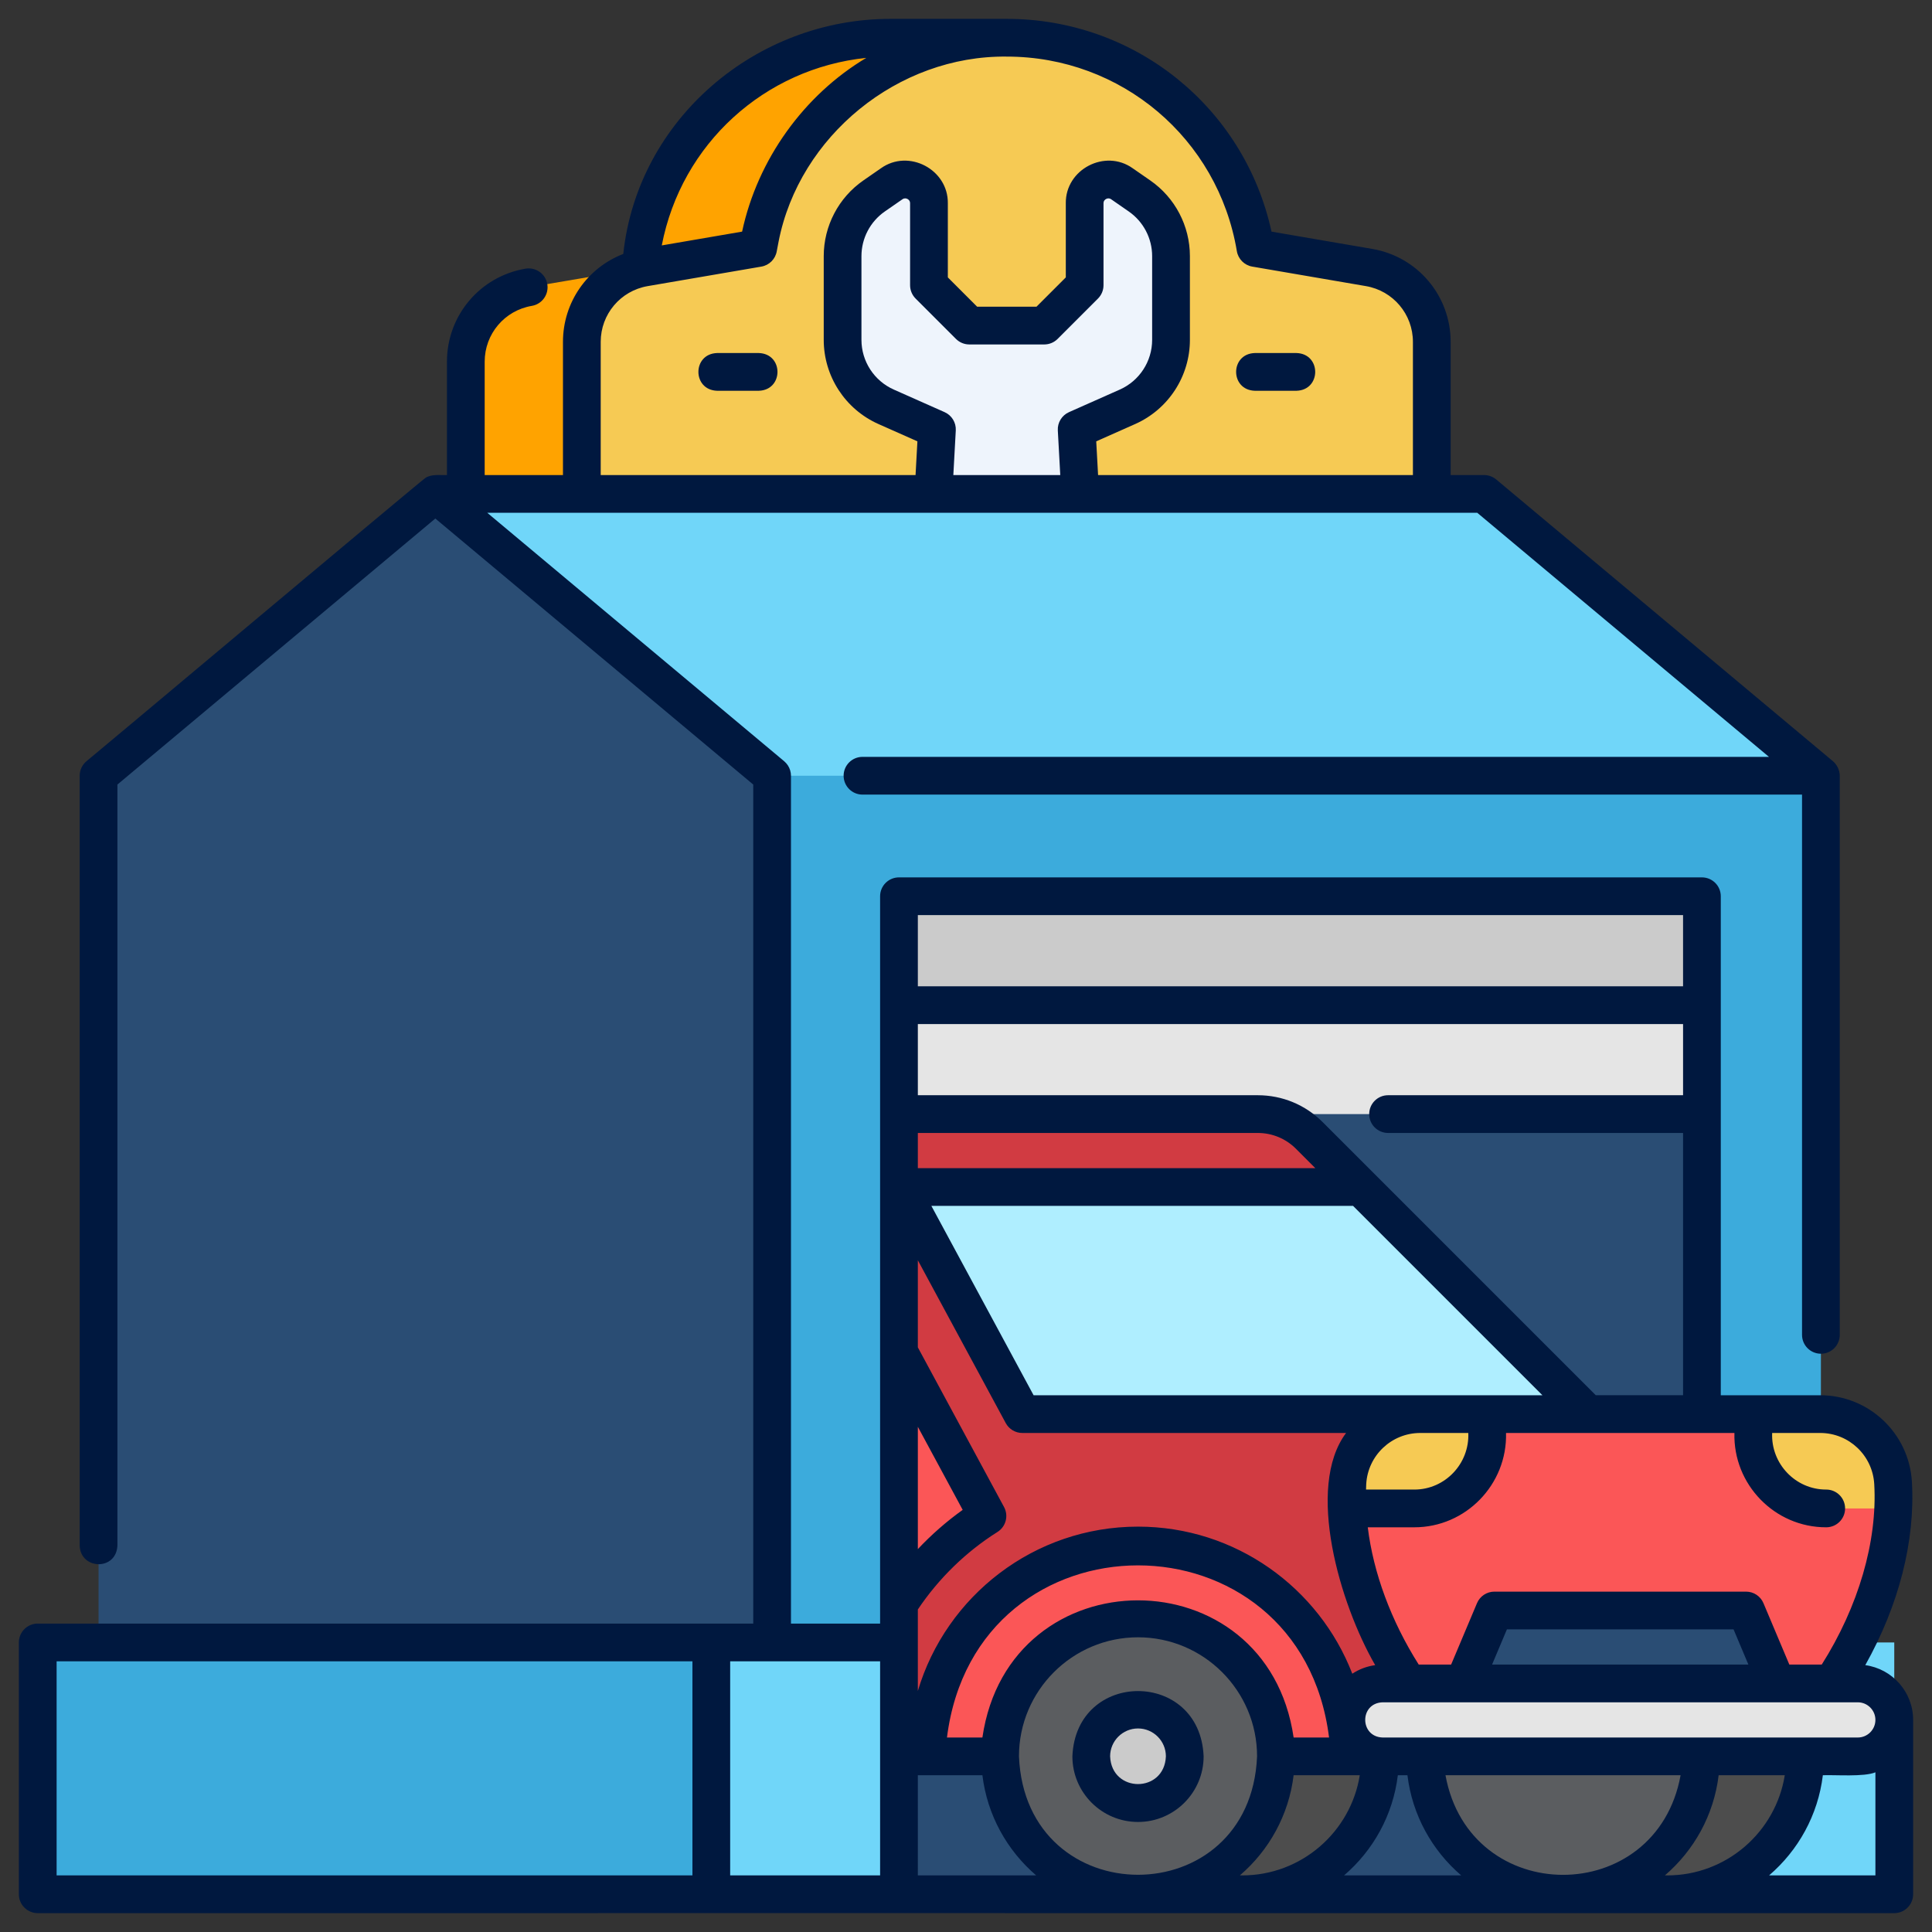
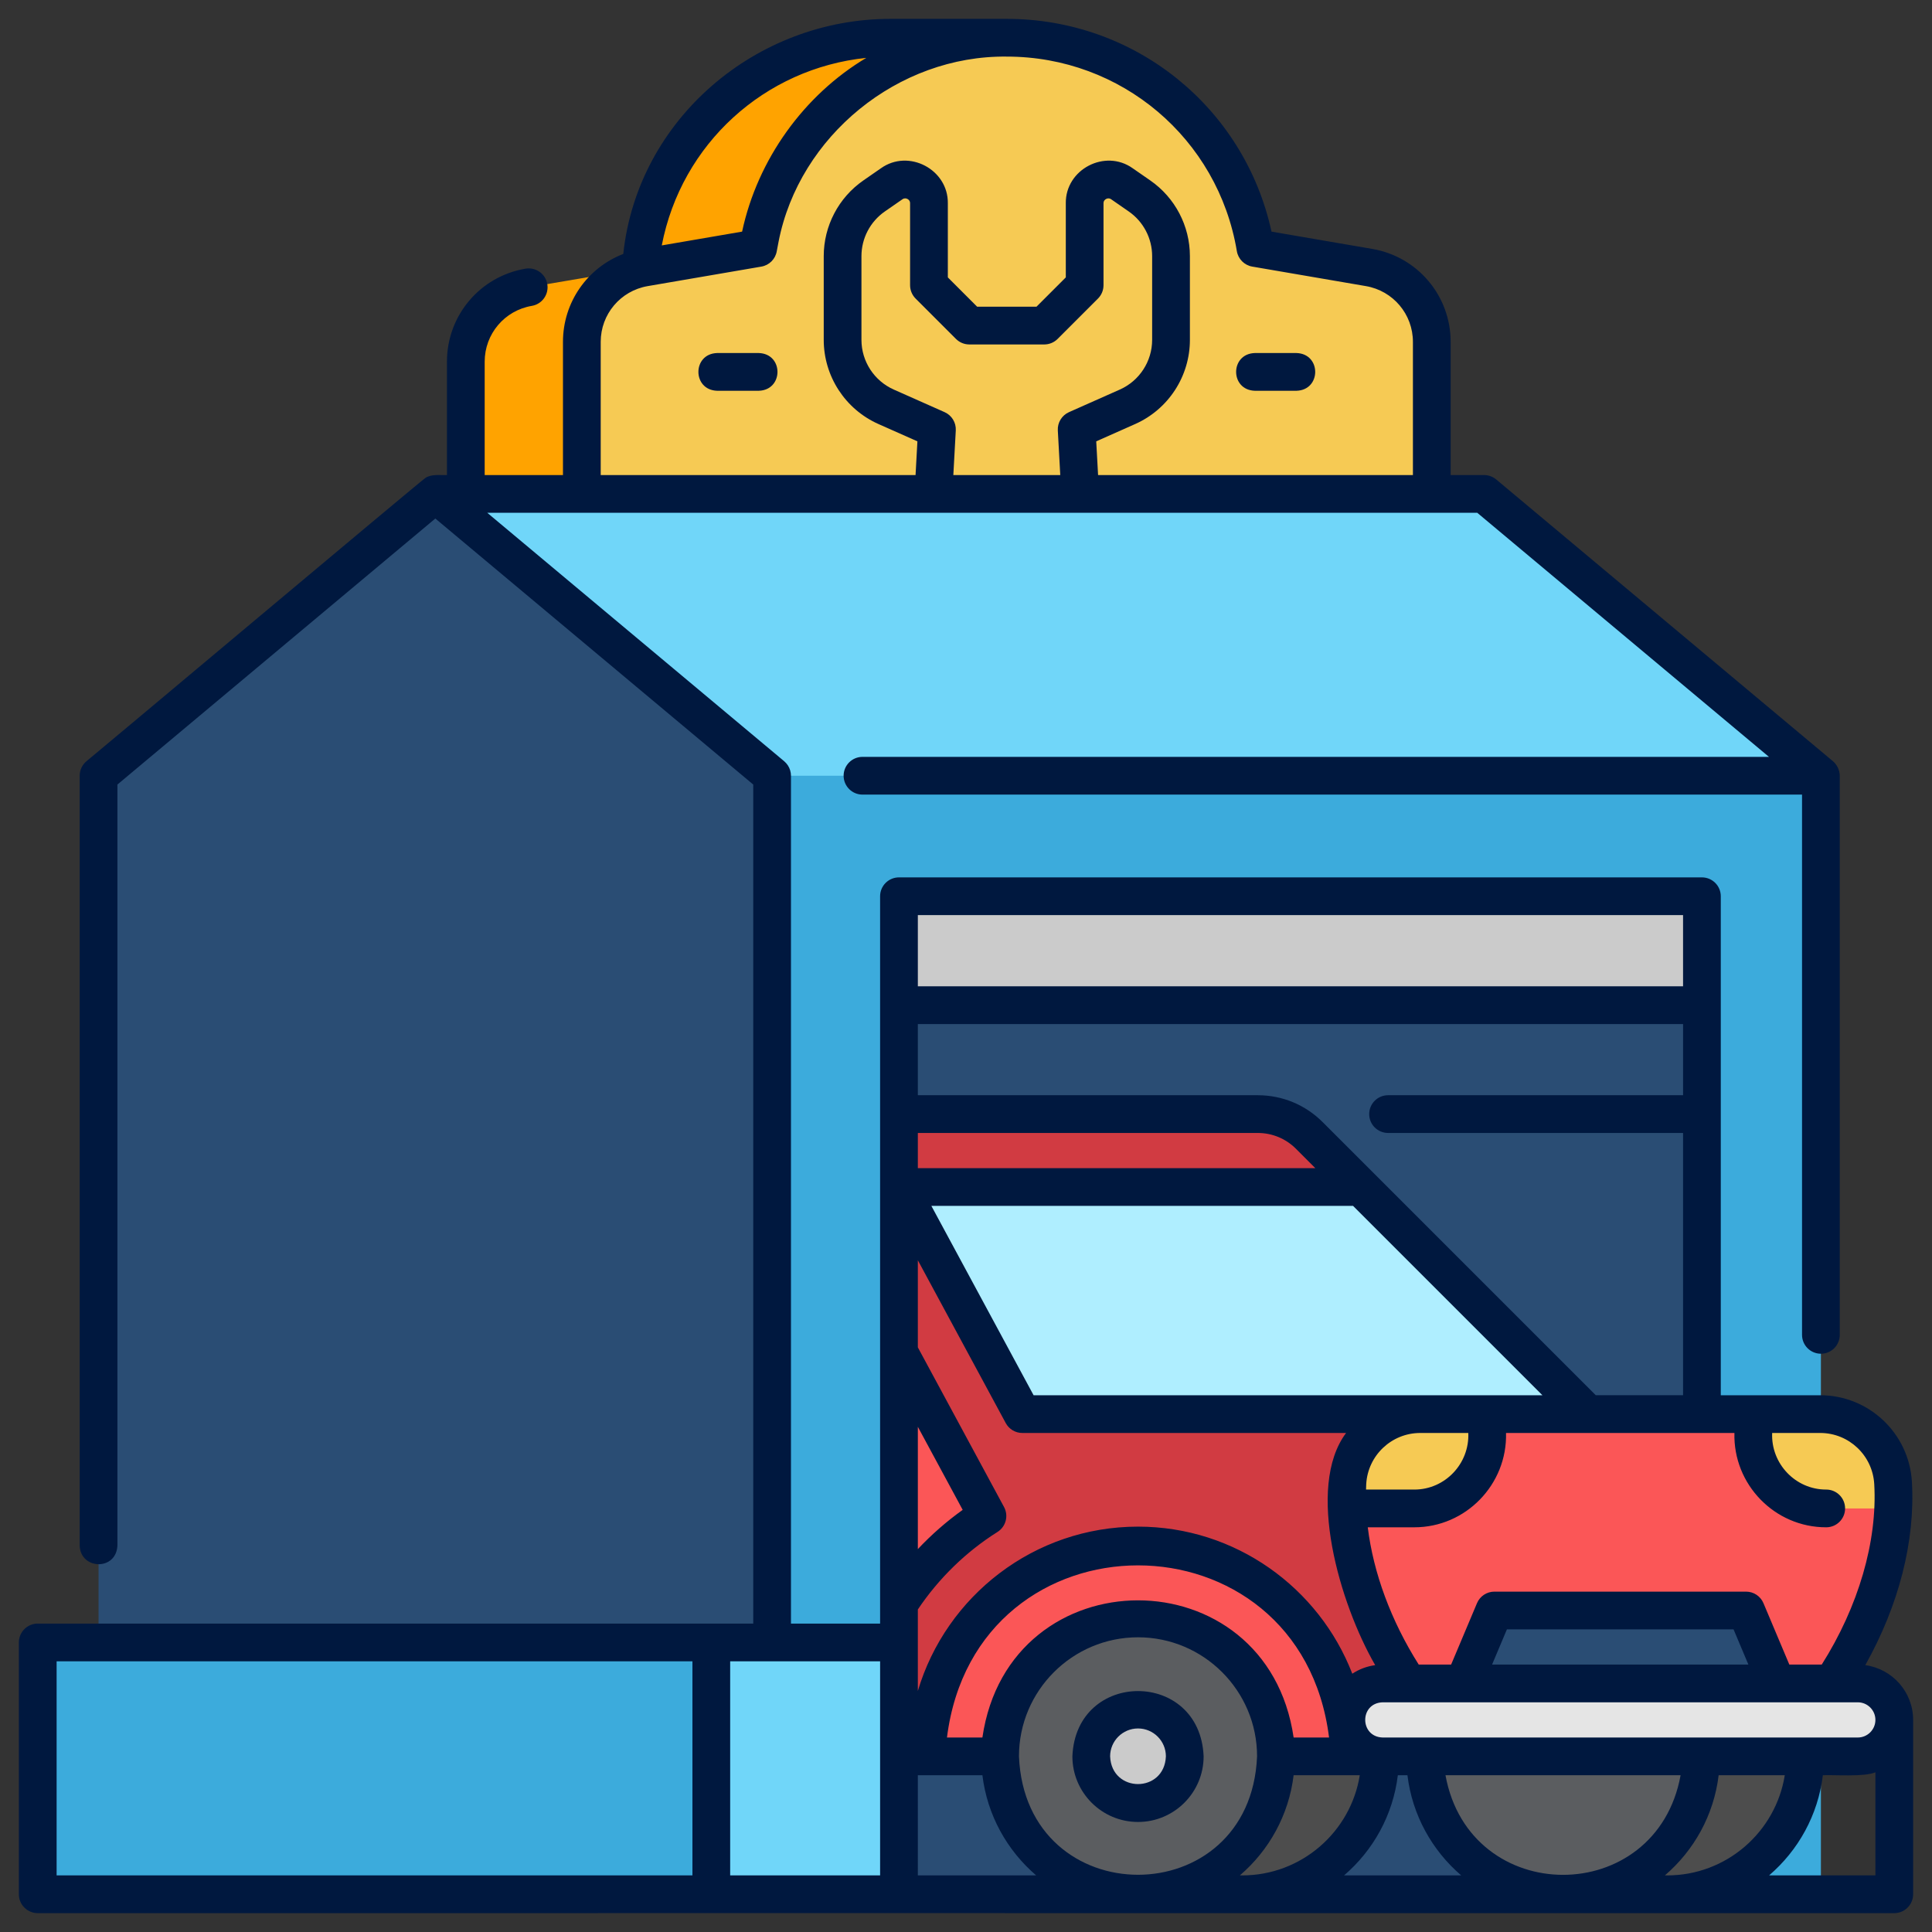
<svg xmlns="http://www.w3.org/2000/svg" id="Layer_4" viewBox="0 0 512 512" data-name="Layer 4">
  <rect x="0" y="0" width="512" height="512" fill="#333333" stroke="none" />
  <g>
    <path d="m154.191 147.682-30.746-16.784v-35.05c0-9.758 7.043-18.092 16.664-19.72l30.065-5.125-.008.031.008-.031v-5.277c5.29-31.621 32.769-55.726 65.893-55.726h30.746l-112.622 137.682z" fill="#ffa300" />
    <path d="m332.707 65.726c-5.29-31.621-32.769-55.726-65.893-55.726-33.124 0-60.603 24.104-65.893 55.726l-30.112 5.169c-9.6 1.648-16.617 9.972-16.617 19.712v64.656h225.245v-64.656c0-9.74-7.017-18.064-16.617-19.712l-30.112-5.169z" fill="#f6ca54" />
    <path d="m482.558 205.577-89.25-74.679h-277.941l25.709 131.635z" fill="#70d6f9" />
    <path d="m171.295 205.577h311.263v296.423h-311.263z" fill="#3cabdc" />
    <path d="m26.117 205.577 89.25-74.679 89.25 74.679v296.423h-178.5z" fill="#2a4d74" />
    <path d="m10 435.269h228.235v66.731h-228.235z" fill="#3cabdc" />
    <path d="m188.5 435.269h49.735v66.731h-49.735z" fill="#70d6f9" />
-     <path d="m451.025 435.269h50.975v66.731h-50.975z" fill="#70d6f9" />
    <g fill="#3cabdc">
      <path d="m265.035 465.45c0 .003 0.0.005 0.0.008h-26.799v36.542h63.346c-20.185-.001-36.547-16.365-36.547-36.55z" />
      <path d="m441.835 502h9.19v-1.166c-2.936.76-6.016 1.166-9.19 1.166z" />
      <path d="m377.671 465.458-11.922 0c-.004 20.182-16.366 36.542-36.55 36.542h85.018c-20.182-.001-36.543-16.361-36.547-36.542z" />
    </g>
    <path d="m238.235 237.515h212.789v264.485h-212.789z" fill="#2a4d74" />
-     <path d="m238.235 266.381h212.789v28.866h-212.789z" fill="#e5e5e5" />
+     <path d="m238.235 266.381h212.789h-212.789z" fill="#e5e5e5" />
    <path d="m238.235 237.515h212.789v28.866h-212.789z" fill="#cbcbcb" />
-     <path d="m286.266 130.898c-.428-7.8-.938-17.106-.938-17.106l13.473-5.985c7.013-3.115 11.533-10.069 11.533-17.743v-22.178c0-6.366-3.121-12.328-8.353-15.956l-4.657-3.229c-4.174-2.894-9.88.094-9.88 5.172v21.712l-10.699 10.699h-19.861l-10.699-10.699v-21.712c0-5.079-5.706-8.066-9.88-5.172l-4.657 3.229c-5.232 3.627-8.353 9.589-8.353 15.956v22.178c0 7.674 4.52 14.628 11.533 17.743l13.473 5.985s-.51 9.306-.938 17.106z" fill="#eef4fc" />
    <g>
      <path d="m482.378 374.753-106.004 0c-10.256 0-18.719 8.01-19.305 18.25-1.017 17.758 5.314 36.895 16.197 53.127h112.222c10.883-16.232 17.213-35.37 16.197-53.127-.586-10.239-9.049-18.25-19.305-18.25z" fill="#fb5657" />
      <path d="m366.417 465.458c-5.337 0-9.664-4.327-9.664-9.664v-0c0-5.337 4.327-9.664 9.664-9.664h6.849c-10.883-16.232-17.214-35.369-16.197-53.127.586-10.24 9.049-18.25 19.306-18.25h44.451l-43.155-43.155-30.691-30.691c-3.625-3.625-8.541-5.661-13.667-5.661h-95.077v170.212h26.799c0-.003-0-.005-0-.008 0-20.186 16.364-36.55 36.55-36.55s36.55 16.364 36.55 36.55c0 .003-0.0.005-0.0.008l28.283-0z" fill="#d13b42" />
      <circle cx="301.584" cy="465.45" fill="#5b5d60" r="36.55" />
      <path d="m301.584 477.84c-6.832 0-12.39-5.558-12.39-12.39s5.559-12.39 12.39-12.39 12.389 5.558 12.389 12.39-5.558 12.39-12.389 12.39z" fill="#cbcbcb" />
      <rect fill="#e5e5e5" height="19.328" rx="9.664" width="145.247" x="356.753" y="446.13" />
      <path d="m462.727 426.803h-66.702l-8.144 19.328h82.99z" fill="#2a4d74" />
      <path d="m357.091 392.742c-.141 2.316-.157 4.655-.055 7.009h17.748c10.674 0 19.328-8.653 19.328-19.328v-5.67h-17.733c-10.155 0-18.67 7.852-19.288 17.989z" fill="#f6ca54" />
      <path d="m464.64 374.753v5.67c0 10.674 8.653 19.328 19.328 19.328h17.748c.102-2.354.086-4.694-.055-7.009-.618-10.136-9.133-17.989-19.288-17.989z" fill="#f6ca54" />
      <path d="m238.438 314.574 32.489 60.179h149.899l-60.179-60.179z" fill="#afeeff" />
      <path d="m238.235 424.988c6.005-9.36 14.022-17.313 23.442-23.236l-23.442-43.422z" fill="#fb5657" />
      <path d="m338.134 465.458c-.004 20.182-16.366 36.542-36.549 36.542h27.615c20.183 0 36.545-16.36 36.55-36.542h-27.615z" fill="#4d4d4d" />
      <path d="m301.584 409.573c-30.811 0-55.878 25.067-55.878 55.877h19.328c0-20.186 16.364-36.55 36.55-36.55s36.55 16.364 36.55 36.55h19.327c0-30.811-25.067-55.877-55.877-55.877z" fill="#fb5657" />
      <path d="m377.671 465.458c.004 20.182 16.366 36.542 36.549 36.542 20.183 0 36.545-16.36 36.55-36.542h-73.099z" fill="#5b5d60" />
      <path d="m450.77 465.458c-.004 20.182-16.366 36.542-36.549 36.542h27.615c20.183 0 36.546-16.36 36.55-36.542h-27.615z" fill="#4d4d4d" />
    </g>
  </g>
  <g fill="#00183f">
    <path d="m301.585 482.84c9.588 0 17.389-7.801 17.389-17.39-.955-23.071-33.828-23.062-34.78 0.0 0 9.589 7.801 17.39 17.391 17.39zm0-24.78c4.074 0 7.389 3.315 7.389 7.39-.388 9.798-14.393 9.793-14.78-0.0 0-4.075 3.315-7.39 7.391-7.39z" />
    <path d="m494.318 441.28c8.895-15.861 13.259-32.827 12.358-48.563-.737-12.877-11.41-22.964-24.297-22.964h-26.354c.007-20.567-.005-83.915 0-103.373-0-0-0-28.866-0-28.866 0-2.761-2.239-5-5-5h-212.79c-2.761 0-5 2.239-5 5-.004 39.086.003 152.012 0 192.754h-23.619v-224.691c-.006-.967-.289-1.922-.818-2.73-.268-.412-.6-.782-.973-1.104 0-0-78.692-65.845-78.692-65.845h262.358l77.299 64.679h-240.224c-2.761 0-5 2.239-5 5s2.239 5 5 5h248.99v143.175c0 2.761 2.239 5 5 5s5-2.239 5-5v-148.175c-.032-1.469-.683-2.869-1.792-3.834 0-0-89.25-74.679-89.25-74.679-.899-.753-2.035-1.166-3.208-1.166h-8.872v-35.292c0-12.211-8.735-22.574-20.771-24.64l-26.704-4.583c-7.169-32.88-36.118-56.383-70.148-56.383h-30.746c-35.682-.062-67.098 26.585-70.893 62.299-9.491 3.653-15.983 12.786-15.983 23.307v35.292h-20.746v-30.05c0-7.345 5.256-13.565 12.498-14.79 2.723-.461 4.557-3.042 4.096-5.764s-3.04-4.55-5.764-4.096c-12.07 2.042-20.83 12.408-20.83 24.65v30.05c-1.749.062-4.21-.304-5.716.768-.496.156-89.32 74.755-89.822 75.077-1.135.949-1.791 2.353-1.791 3.834v203.996c.175 6.444 9.71 6.78 10-0-0.0 0-0-201.66-0-201.66l84.25-70.496 84.25 70.496v222.355h-189.617c-2.761 0-5 2.239-5 5v66.731c0 2.761 2.239 5 5 5 122.326-.021 283.034.015 404.22 0 22.107-0 65.257 0 87.78 0 2.761 0 5-2.239 5-5v-46.206c0-7.412-5.533-13.541-12.682-14.514zm-241.675-315.382.649-11.832c.113-2.073-1.065-4-2.963-4.843l-13.473-5.985c-5.202-2.311-8.563-7.482-8.563-13.174v-22.178c0-4.726 2.318-9.154 6.202-11.846l4.658-3.229c.532-.369 1.021-.248 1.336-.083.317.166.694.499.694 1.146v21.712c0 1.326.527 2.598 1.464 3.536l10.699 10.699c.938.938 2.209 1.464 3.536 1.464h19.861c1.326 0 2.598-.527 3.536-1.464l10.699-10.699c.938-.938 1.465-2.209 1.465-3.536v-21.712c0-.647.377-.98.694-1.146.316-.165.806-.285 1.337.083l4.657 3.229c3.883 2.692 6.202 7.121 6.202 11.846v22.178c0 5.692-3.361 10.863-8.562 13.174l-13.473 5.985c-1.897.843-3.077 2.771-2.963 4.843l.649 11.832h-28.341zm-23.066-110.563c-16.502 9.837-28.818 26.923-32.911 46.047l-21.288 3.654c5.186-26.949 27.271-46.913 54.199-49.701zm-70.385 75.271c0-7.326 5.24-13.543 12.46-14.784l30.115-5.169c2.096-.359 3.735-2.005 4.086-4.103.143-.857.308-1.705.485-2.548 5.463-27.89 31.587-49.354 60.477-49.003 30.326-0 55.964 21.68 60.962 51.55.351 2.097 1.99 3.743 4.086 4.103l30.112 5.168c7.222 1.24 12.463 7.458 12.463 14.784v35.292h-83.437l-.49-8.937 10.322-4.585c8.81-3.914 14.502-12.672 14.502-22.312v-22.178c0-8.004-3.927-15.505-10.504-20.065l-4.657-3.228c-7.321-5.214-17.843.287-17.728 9.281-0-0-0 19.641-0 19.641l-7.771 7.771h-15.718l-7.771-7.771v-19.641c.113-8.986-10.402-14.499-17.728-9.281 0-0-4.657 3.228-4.657 3.228-6.578 4.56-10.505 12.061-10.505 20.065v22.178c0 9.64 5.693 18.398 14.503 22.312l10.321 4.585-.49 8.937h-83.437v-35.292zm337.809 365.188c0 2.572-2.092 4.664-4.664 4.664h-13.95c-18.235 0-81.425-0-100.715 0.0 0-0-11.254-0-11.254-0-6.12-.177-6.201-9.122 0-9.328 14.191.002 88.768-.002 104.455 0-0-0 14.616-0 14.616-0h6.849c2.572 0 4.664 2.092 4.664 4.664zm-55.165 41.206h-.625c7.705-6.601 12.969-15.964 14.247-26.542h17.526c-2.407 15.024-15.457 26.542-31.148 26.542zm-58.767-26.542h62.305c-6.413 35.207-55.905 35.182-62.305 0zm-53.869 26.542h-.624c7.705-6.601 12.968-15.963 14.246-26.542h17.531c-2.407 15.024-15.461 26.542-31.153 26.542zm-78.245-36.542c7.646-60.846 93.636-60.803 101.259 0h-9.39c-7.076-48.484-75.421-48.449-82.478 0zm195.071-170.211h-78.176c-2.761 0-5 2.239-5 5s2.239 5 5 5h78.176v69.506h-23.128l-72.381-72.381h-0c-4.595-4.595-10.704-7.125-17.202-7.125h-90.077v-18.866h202.79v18.866zm-144.44 114.327c-27.546 0-50.864 18.395-58.349 43.541v-21.588c5.5-8.203 12.758-15.294 21.104-20.542 2.229-1.402 2.989-4.292 1.738-6.608l-22.842-42.31v-23.08l23.292 43.143c.873 1.617 2.562 2.625 4.4 2.625h85.794c-10.792 14.418-1.626 45.358 7.715 61.527-2.216.301-4.278 1.09-6.066 2.269-8.814-22.775-30.937-38.976-56.785-38.976zm31.728-104.327c3.827 0 7.425 1.49 10.131 4.196l5.131 5.131h-105.34v-9.328h90.077zm-90.077 110.281v-32.411l11.885 22.015c-4.281 3.06-8.266 6.556-11.885 10.396zm118.825-17.238c.435-7.59 6.722-13.536 14.313-13.536h12.738c.352 8.127-6.172 15.019-14.328 14.998 0.0 0-12.772 0-12.772 0.0.016-.488.02-.979.048-1.462zm14.313-23.536h-102.464l-27.09-50.179h111.755l50.179 50.179zm-74.79 64.147c17.396 0 31.55 14.153 31.55 31.549-1.733 41.855-61.372 41.843-63.099-0.0 0-17.396 14.153-31.549 31.549-31.549zm93.83 7.229 3.93-9.328h60.064l3.931 9.328zm101.278-47.842c.868 15.165-4.185 32.464-13.915 47.842h-8.588l-6.856-16.269c-.781-1.854-2.596-3.059-4.607-3.059h-66.702c-2.011 0-3.827 1.205-4.607 3.059l-6.855 16.269h-8.588c-7.348-11.613-12.023-24.321-13.501-36.379h12.31c13.66.022 24.695-11.356 24.328-24.998h60.528c-.367 13.643 10.667 25.02 24.328 24.998 2.761 0 5-2.239 5-5s-2.239-5-5-5c-8.155.021-14.679-6.871-14.328-14.998h12.738c7.592 0 13.879 5.945 14.314 13.535zm-253.457-150.774h202.79v18.866h-202.79zm-228.235 197.754h168.5v56.731h-168.5zm178.5 0h39.735v56.731h-39.735zm49.735 30.189h17.112c1.277 10.579 6.541 19.941 14.246 26.542h-31.357zm112.955 26.542c7.705-6.601 12.969-15.964 14.247-26.542h2.547c1.277 10.578 6.542 19.941 14.246 26.542h-31.04zm112.636 0c7.705-6.601 12.969-15.964 14.247-26.542 3.271-.136 10.919.486 13.928-.773v27.315z" />
    <path d="m332.543 103.558h11.044c6.606-.203 6.61-9.796-0-10.0 0.0 0-11.044 0-11.044 0-6.606.203-6.61 9.796 0 10z" />
    <path d="m201.085 93.558h-11.044c-6.606.203-6.61 9.796 0 10-0-0 11.044-0 11.044-0 6.606-.203 6.61-9.796 0-10z" />
  </g>
</svg>